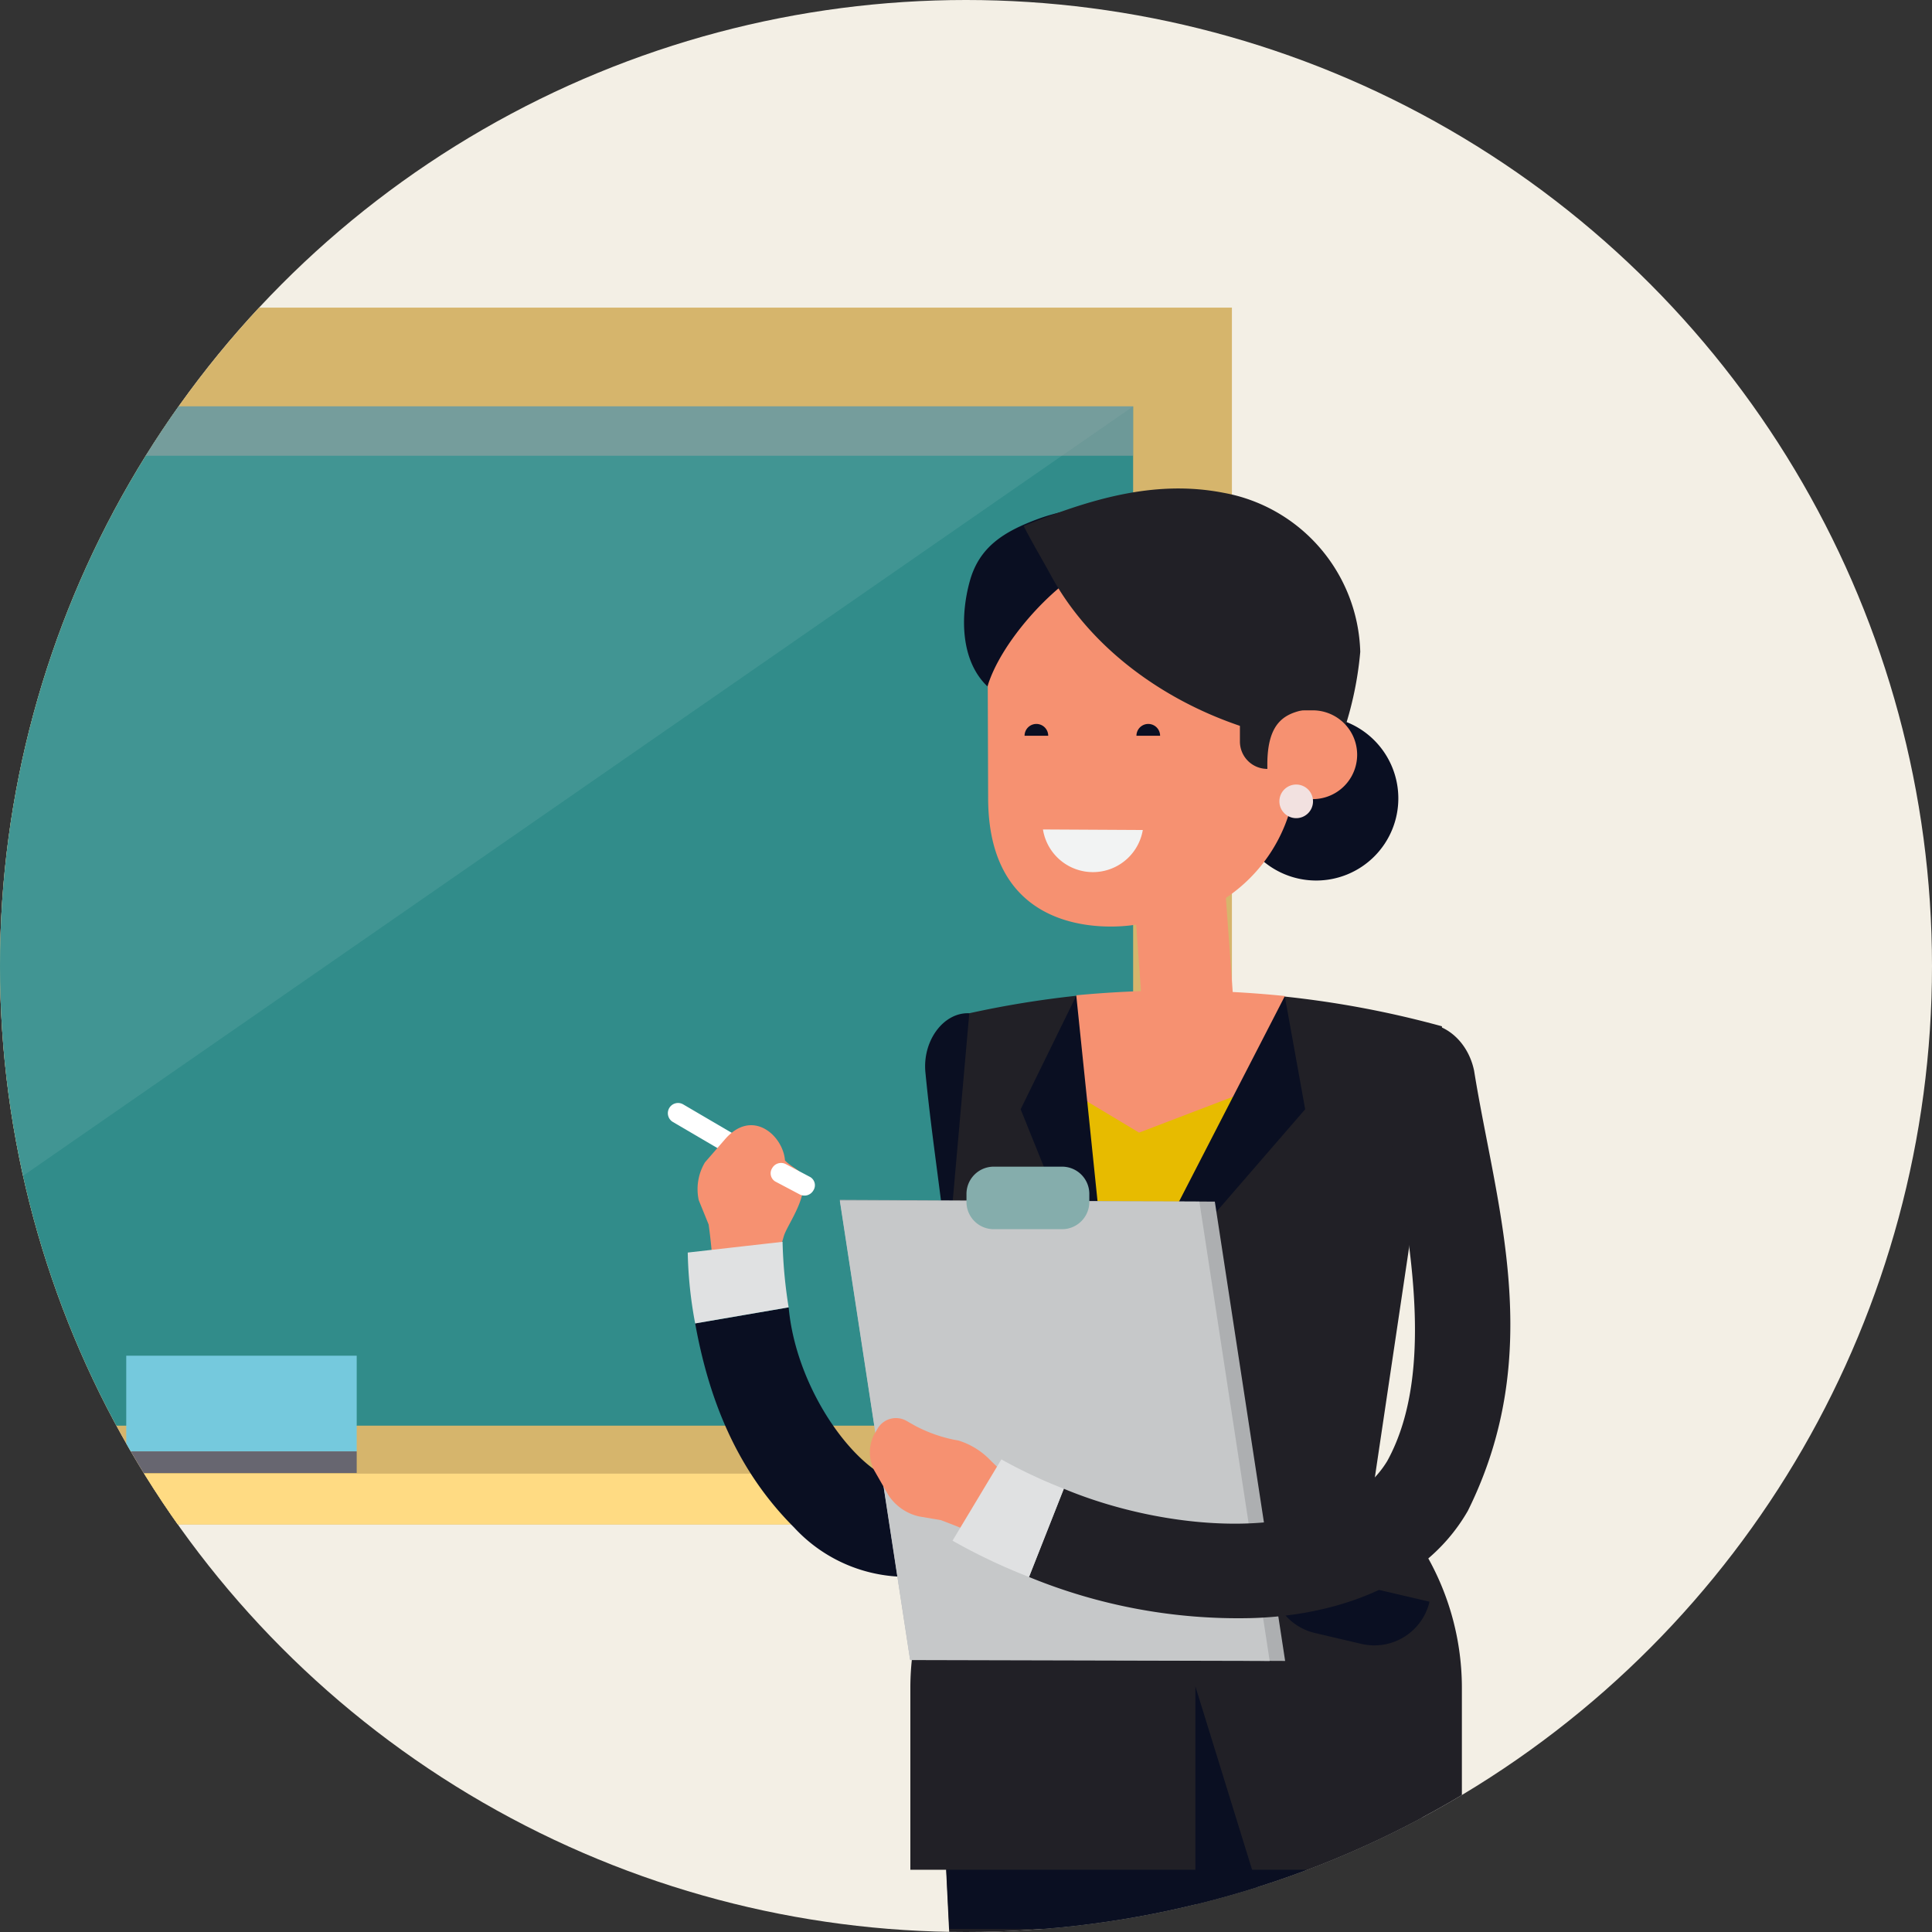
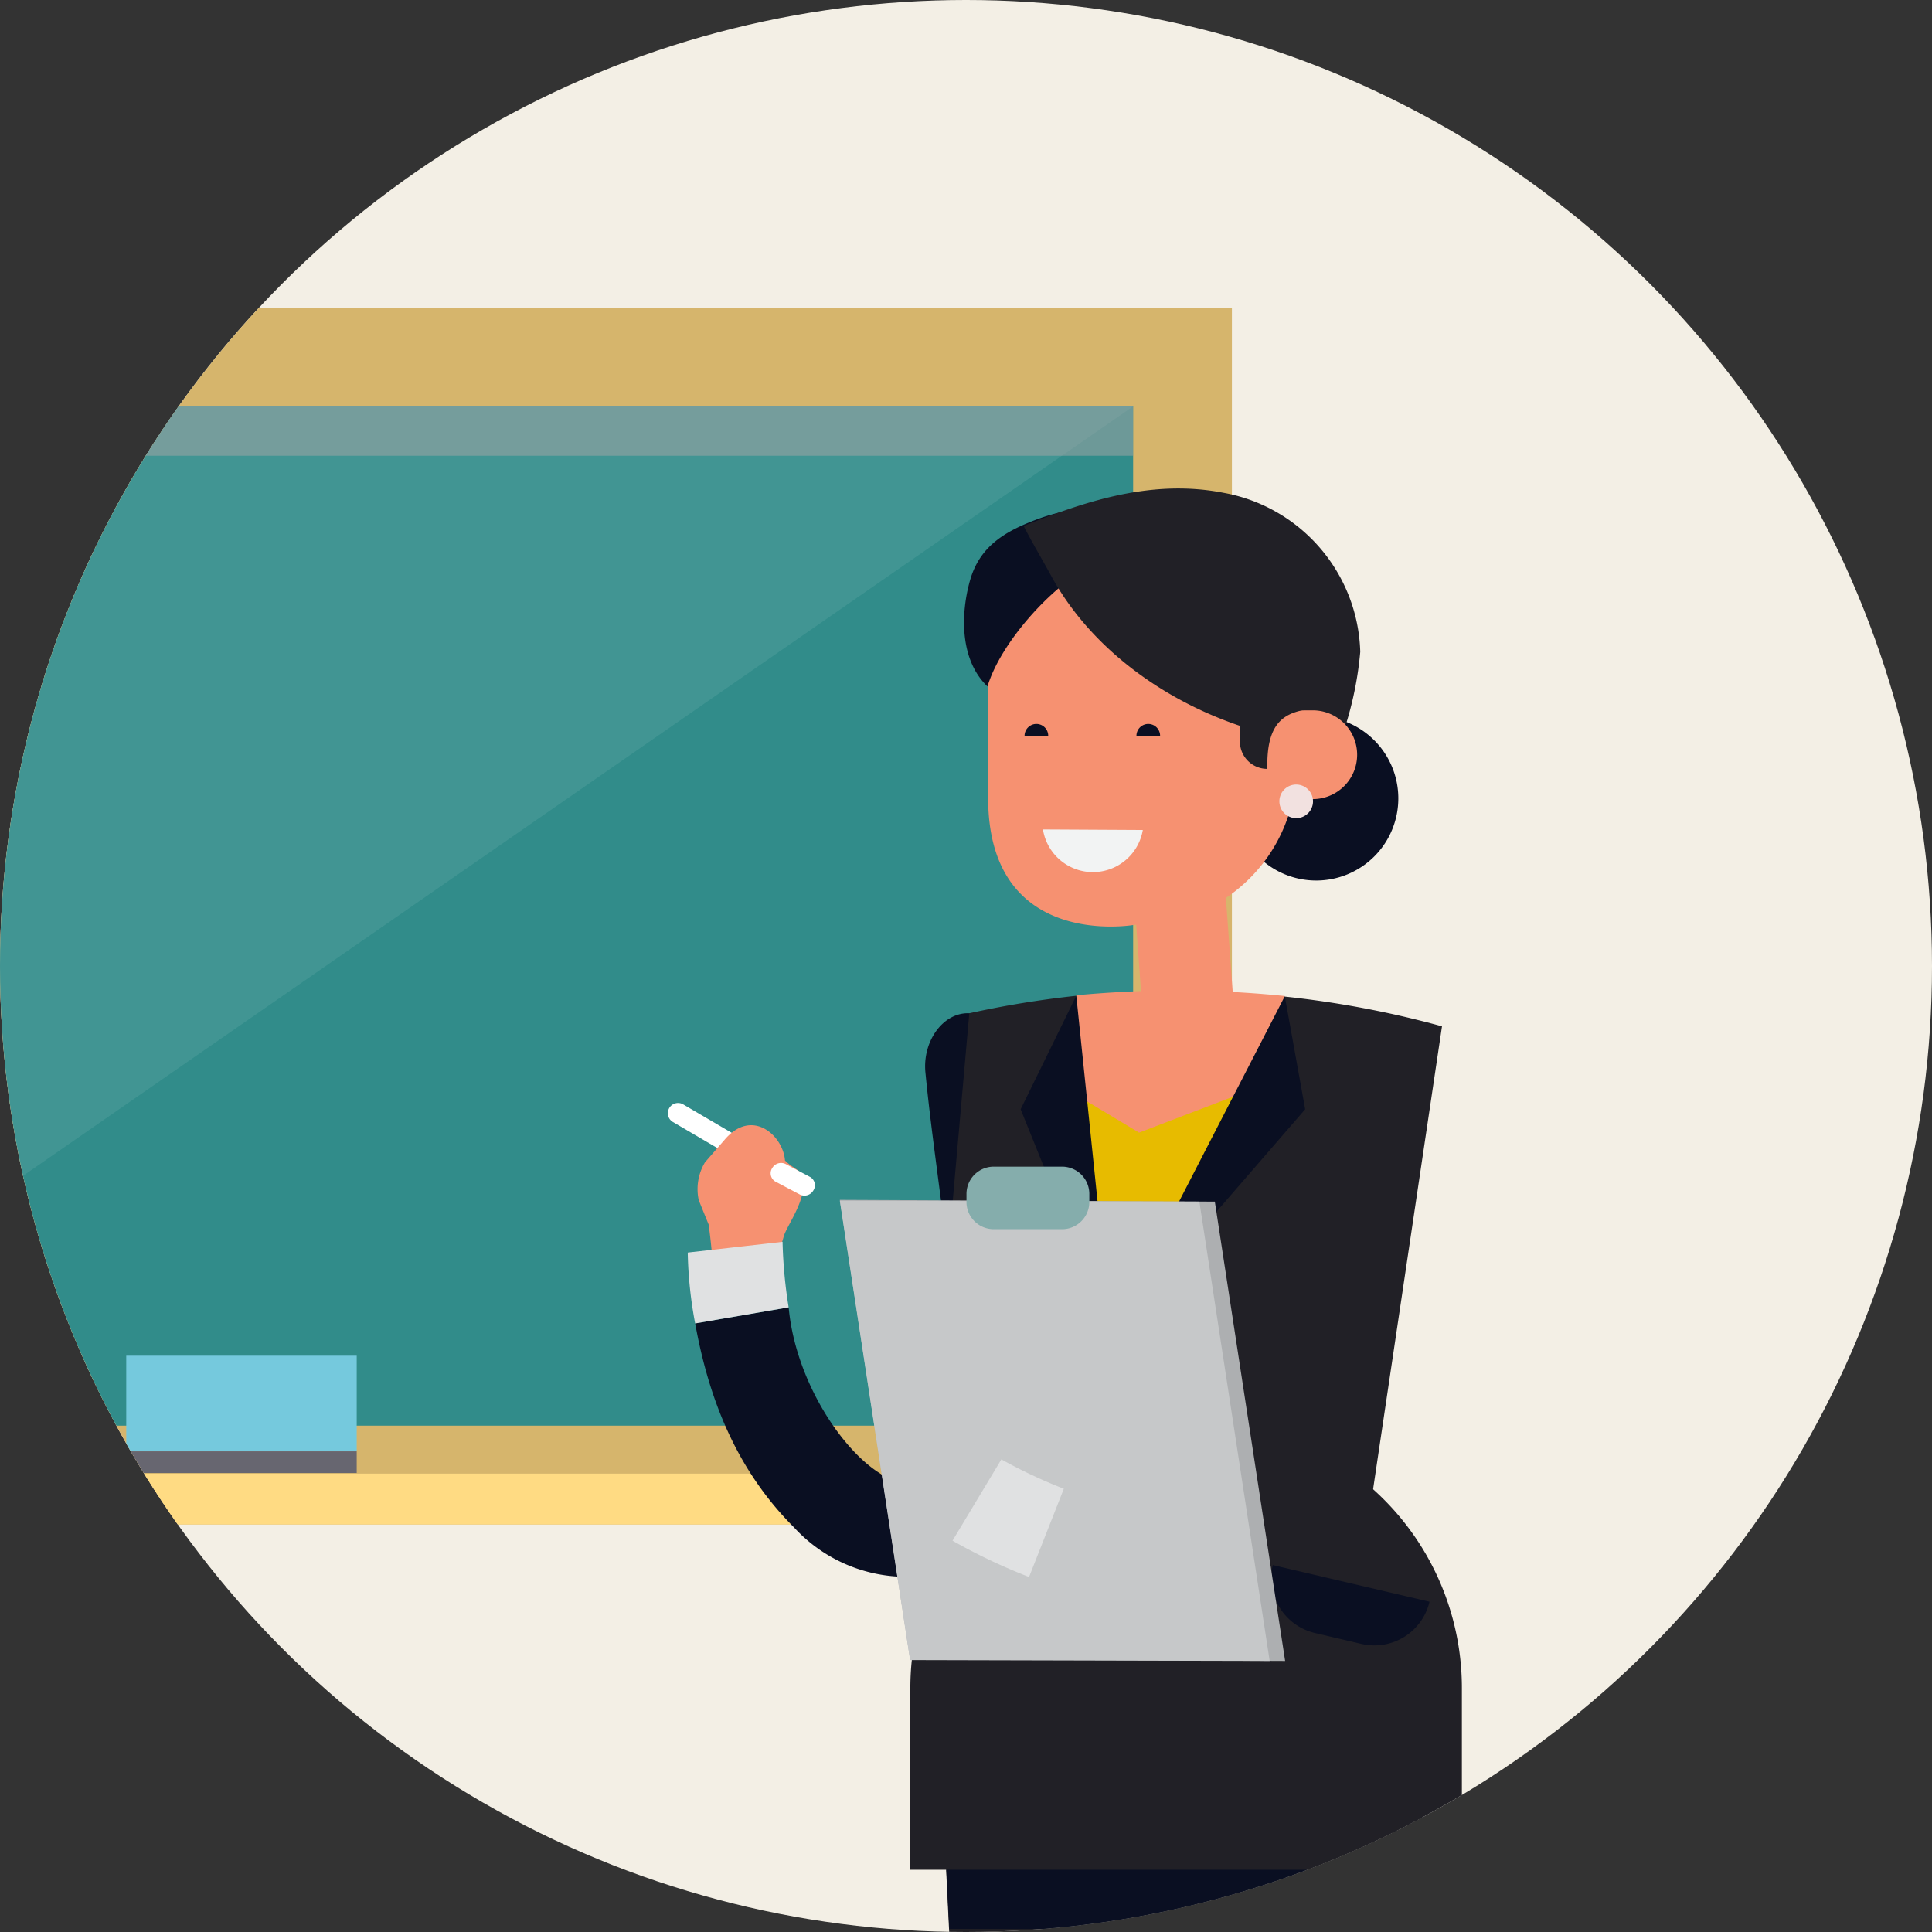
<svg xmlns="http://www.w3.org/2000/svg" width="150" height="150" viewBox="0 0 150 150">
  <rect x="0" y="0" width="150" height="150" fill="#333333" stroke="none" />
  <defs>
    <clipPath id="clip-path">
      <circle id="Ellipse_107" data-name="Ellipse 107" cx="75" cy="75" r="75" transform="translate(11885.168 2364.088)" fill="none" />
    </clipPath>
  </defs>
  <g id="Group_3879" data-name="Group 3879" transform="translate(-11885.168 -2364.088)">
    <g id="Group_3878" data-name="Group 3878" clip-path="url(#clip-path)">
      <g id="Group_3853" data-name="Group 3853">
        <g id="Group_3852" data-name="Group 3852">
          <circle id="Ellipse_106" data-name="Ellipse 106" cx="75" cy="75" r="75" transform="translate(11885.168 2364.088)" fill="#f3efe5" />
        </g>
      </g>
      <g id="Group_3855" data-name="Group 3855">
        <rect id="Rectangle_1951" data-name="Rectangle 1951" width="129.513" height="94.473" transform="translate(11851.3 2387.97)" fill="#d6b56c" />
        <rect id="Rectangle_1952" data-name="Rectangle 1952" width="114.176" height="79.136" transform="translate(11858.968 2395.639)" fill="#318c8a" />
        <path id="Path_7033" data-name="Path 7033" d="M11973.143,2395.637l-114.172,79.139v-79.139Z" fill="#fff" opacity="0.08" />
        <rect id="Rectangle_1953" data-name="Rectangle 1953" width="136.544" height="3.941" transform="translate(11847.784 2478.502)" fill="#ffdb83" />
        <path id="Path_7034" data-name="Path 7034" d="M11890.76,2476.334a1.991,1.991,0,0,1-1.837,2.117h-11.5a1.993,1.993,0,0,1-1.837-2.117h0a1.993,1.993,0,0,1,1.837-2.117h11.5a1.991,1.991,0,0,1,1.837,2.117Z" fill="#f0f0f0" />
        <path id="Path_7035" data-name="Path 7035" d="M11973.14,2395.635v3.835h-110.12v75.3h-4.052v-79.139Z" fill="#a5a5a5" opacity="0.52" style="mix-blend-mode: multiply;isolation: isolate" />
        <g id="Group_3854" data-name="Group 3854">
          <rect id="Rectangle_1954" data-name="Rectangle 1954" width="17.893" height="7.43" transform="translate(11894.97 2469.344)" fill="#75c9dd" />
          <rect id="Rectangle_1955" data-name="Rectangle 1955" width="17.893" height="1.678" transform="translate(11894.97 2476.773)" fill="#676670" />
        </g>
      </g>
      <g id="Group_3877" data-name="Group 3877">
        <g id="Group_3856" data-name="Group 3856">
          <line id="Line_102" data-name="Line 102" x1="12.486" transform="translate(11943.645 2613.51)" fill="none" stroke="#0a0f22" stroke-linecap="round" stroke-width="0.159" />
          <path id="Path_7036" data-name="Path 7036" d="M11999.024,2613.51h-40.843" fill="none" stroke="#0a0f22" stroke-linecap="round" stroke-width="0.159" />
          <line id="Line_103" data-name="Line 103" x1="51.627" transform="translate(11939.063 2609.939)" fill="none" stroke="#0a0f22" stroke-linecap="round" stroke-width="0.159" />
-           <line id="Line_104" data-name="Line 104" x1="10.43" transform="translate(11992.833 2609.939)" fill="none" stroke="#0a0f22" stroke-linecap="round" stroke-width="0.159" />
          <line id="Line_105" data-name="Line 105" x1="23.75" transform="translate(11952.984 2617.353)" fill="none" stroke="#0a0f22" stroke-linecap="round" stroke-width="0.159" />
          <line id="Line_106" data-name="Line 106" x1="8.707" transform="translate(11980.422 2617.353)" fill="none" stroke="#0a0f22" stroke-linecap="round" stroke-width="0.159" />
        </g>
        <g id="Group_3876" data-name="Group 3876">
-           <path id="Path_7037" data-name="Path 7037" d="M11944.423,2455.309a.792.792,0,1,0,.8-1.367l-7.011-4.109a.791.791,0,1,0-.8,1.366Z" fill="#fff" />
+           <path id="Path_7037" data-name="Path 7037" d="M11944.423,2455.309a.792.792,0,1,0,.8-1.367l-7.011-4.109a.791.791,0,1,0-.8,1.366" fill="#fff" />
          <g id="Group_3857" data-name="Group 3857">
            <path id="Path_7038" data-name="Path 7038" d="M11941.421,2452.584l-1.52,1.749a4.05,4.05,0,0,0-.483,2.937l.768,1.888a41.8,41.8,0,0,1,.4,5.306l4.193-.216s.518-1.612,1.239-4.167c.24-.851,1.826-2.893,1.487-4.5-.146-.7-.656-.677-1.391-1.391C11945.976,2452.254,11943.555,2450.063,11941.421,2452.584Z" fill="#f69171" />
          </g>
          <g id="Group_3858" data-name="Group 3858">
            <path id="Path_7039" data-name="Path 7039" d="M11946.4,2465.591c.826,9.168,9.957,18.2,11.892,11.109,2.226-8.065-.275-18.984-1.269-29.291-.271-2.483,1.388-4.743,3.4-4.652a4.19,4.19,0,0,1,3.925,3.936c.721,10.161,4,20.21.873,32.492-.86,3.095-4.352,6.995-8.418,7.26a11.856,11.856,0,0,1-9.982-3.765c-4.571-4.565-6.656-10.172-7.68-15.842Z" fill="#0a0f22" />
            <path id="Path_7040" data-name="Path 7040" d="M11938.564,2461.336l7.362-.833a37.287,37.287,0,0,0,.472,5.088l-7.258,1.247A32.7,32.7,0,0,1,11938.564,2461.336Z" fill="#e0e1e2" />
          </g>
          <g id="Group_3860" data-name="Group 3860">
            <g id="Group_3859" data-name="Group 3859">
              <path id="Path_7041" data-name="Path 7041" d="M11969.548,2609.837h2.482l2.07-8.478-4.693,1.43Z" fill="#0a0f22" />
-               <path id="Path_7042" data-name="Path 7042" d="M11964.239,2608.516l8-4.707a4.163,4.163,0,0,0-4.283-7.14l-15.9,9.449A9.259,9.259,0,0,0,11964.239,2608.516Z" fill="#212026" />
              <path id="Path_7043" data-name="Path 7043" d="M11966.163,2602.954l4.333-2.548a2.253,2.253,0,1,0-2.321-3.863l-8.607,5.113A5.016,5.016,0,0,0,11966.163,2602.954Z" fill="#f69171" />
            </g>
            <path id="Path_7044" data-name="Path 7044" d="M11963.767,2514.717v88.093l6.336-5.351v-82.741Z" fill="#f69171" />
            <rect id="Rectangle_1956" data-name="Rectangle 1956" width="6.337" height="34.26" transform="translate(11963.768 2514.717)" fill="#f4826b" />
          </g>
          <g id="Group_3862" data-name="Group 3862">
            <g id="Group_3861" data-name="Group 3861">
              <path id="Path_7045" data-name="Path 7045" d="M11988.243,2609.837h2.481l2.071-8.478-4.7,1.43Z" fill="#0a0f22" />
              <path id="Path_7046" data-name="Path 7046" d="M11982.935,2608.516l8-4.707a4.163,4.163,0,0,0-4.282-7.14l-15.9,9.449A9.258,9.258,0,0,0,11982.935,2608.516Z" fill="#212026" />
              <path id="Path_7047" data-name="Path 7047" d="M11984.858,2602.954l4.333-2.548a2.253,2.253,0,1,0-2.321-3.863l-8.608,5.113A5.017,5.017,0,0,0,11984.858,2602.954Z" fill="#f69171" />
            </g>
            <path id="Path_7048" data-name="Path 7048" d="M11982.461,2514.717v88.093l6.336-5.351v-82.741Z" fill="#f69171" />
            <rect id="Rectangle_1957" data-name="Rectangle 1957" width="6.337" height="34.26" transform="translate(11982.463 2514.717)" fill="#f4826b" />
          </g>
          <path id="Path_7049" data-name="Path 7049" d="M11984.925,2441.463a76.251,76.251,0,0,1,12.2,2.308l-6.513,43.751h-27.849l-3.94-26.631,1.6-18.134a76.637,76.637,0,0,1,8.3-1.356Z" fill="#212026" />
          <path id="Path_7050" data-name="Path 7050" d="M11960.253,2542.5h33.5l2.409-49.082h-38.313Z" fill="#212026" />
          <path id="Path_7051" data-name="Path 7051" d="M11976.567,2474.425h1.381a20.719,20.719,0,0,1,20.72,20.72v14.11h-42.82v-14.11A20.719,20.719,0,0,1,11976.567,2474.425Z" fill="#212026" />
          <path id="Path_7052" data-name="Path 7052" d="M11984.925,2441.463l1.576,8.748-15.066,17.4-7.024-17.4,4.317-8.811Z" fill="#0a0f22" />
          <path id="Path_7053" data-name="Path 7053" d="M11958.875,2513.85l-.232-4.594h36.716l-.232,4.594Z" fill="#0a0f22" />
-           <path id="Path_7054" data-name="Path 7054" d="M11977.979,2516.186h6.543l-6.543-21.164Z" fill="#0a0f22" />
          <path id="Path_7055" data-name="Path 7055" d="M11980.9,2449.236l-9.463,18.373-1.855-18Z" fill="#e7bb00" />
          <path id="Path_7056" data-name="Path 7056" d="M11968.728,2441.361c2.558-.238,5.145-.371,7.765-.371a83.894,83.894,0,0,1,8.433.429l-4.026,7.817-7.295,2.788-4.024-2.415Z" fill="#f69171" />
          <path id="Path_7057" data-name="Path 7057" d="M11980.978,2426.073a6.378,6.378,0,1,0,6.38-6.377A6.379,6.379,0,0,0,11980.978,2426.073Z" fill="#0a0f22" />
          <g id="Group_3866" data-name="Group 3866">
            <g id="Group_3865" data-name="Group 3865">
              <g id="Group_3864" data-name="Group 3864">
                <g id="Group_3863" data-name="Group 3863">
                  <path id="Path_7058" data-name="Path 7058" d="M11976.38,2428.142a3.546,3.546,0,0,0-3.284,3.795l.858,11.848a3.548,3.548,0,1,0,7.077-.511l-.856-11.85A3.545,3.545,0,0,0,11976.38,2428.142Z" fill="#f69171" />
                </g>
              </g>
            </g>
          </g>
          <path id="Path_7059" data-name="Path 7059" d="M11985.792,2413.865a12.272,12.272,0,0,0-1.512-5.884h-.012l-3.072.011v0l-13.186.048h0l-4.87.018a13.463,13.463,0,0,0-1.294,5.892l.041,12.118c.021,11.862,11.362,9.824,11.362,9.824v-.005c.092,0,.179,0,.272.007a12.354,12.354,0,0,0,12.3-12.4Z" fill="#f69171" />
          <g id="Group_3868" data-name="Group 3868">
            <g id="Group_3867" data-name="Group 3867">
              <path id="Path_7060" data-name="Path 7060" d="M11973.895,2428.529a3.928,3.928,0,0,1-7.752-.042Z" fill="#f2f3f3" />
            </g>
          </g>
          <path id="Path_7061" data-name="Path 7061" d="M11969.771,2408.083c-3.049,1.6-6.929,5.942-7.935,9.3-2.141-2.035-2.1-5.578-1.366-8.2.741-2.659,2.681-3.821,5.173-4.761a15.081,15.081,0,0,1,4.276-.921Z" fill="#0a0f22" />
          <path id="Path_7062" data-name="Path 7062" d="M11984.482,2421.3c-7.4-1.665-14.262-6.182-17.71-12.519-.707-1.3-1.456-2.541-2.126-3.856,4.977-2.011,10.075-3.637,15.514-2.577a12.917,12.917,0,0,1,10.618,12.349,26.864,26.864,0,0,1-1.574,6.985Z" fill="#212026" />
          <g id="Group_3872" data-name="Group 3872">
            <g id="Group_3871" data-name="Group 3871">
              <g id="Group_3870" data-name="Group 3870">
                <g id="Group_3869" data-name="Group 3869">
                  <path id="Path_7063" data-name="Path 7063" d="M11987.079,2419.239a3.446,3.446,0,1,1,.024,6.892l-5.6.02.18-6.889Z" fill="#f69171" />
                </g>
              </g>
            </g>
          </g>
          <g id="Group_3873" data-name="Group 3873">
            <path id="Path_7064" data-name="Path 7064" d="M11984.5,2426.3a1.305,1.305,0,1,0,1.312-1.3A1.3,1.3,0,0,0,11984.5,2426.3Z" fill="#f2e1e0" />
          </g>
          <path id="Path_7065" data-name="Path 7065" d="M11987.1,2417.785l.007,1.3c-1.936.285-3.642.744-3.539,4.7a2.125,2.125,0,0,1-2.133-2.121l0-1.536a3.435,3.435,0,0,0-1.633-2.34Z" fill="#212026" />
          <path id="Path_7066" data-name="Path 7066" d="M11971.162,2470.511a1.2,1.2,0,1,1,1.2,1.2A1.2,1.2,0,0,1,11971.162,2470.511Z" fill="#0a0f22" />
          <path id="Path_7067" data-name="Path 7067" d="M11971.162,2481.668a1.2,1.2,0,1,1,1.2,1.2A1.2,1.2,0,0,1,11971.162,2481.668Z" fill="#0a0f22" />
          <path id="Path_7068" data-name="Path 7068" d="M11983.987,2485.6a4.388,4.388,0,0,0,3.277,5.275l3.616.847a4.4,4.4,0,0,0,5.276-3.278Z" fill="#0a0f22" />
          <path id="Path_7069" data-name="Path 7069" d="M11955.827,2492.906l29.119.137-5.459-35.662-29.115-.137Z" fill="#adafb1" />
          <path id="Path_7070" data-name="Path 7070" d="M11955.827,2492.975l27.919.068-5.459-35.662-27.915-.07Z" fill="#c6c8c9" />
          <g id="Group_3874" data-name="Group 3874">
-             <path id="Path_7071" data-name="Path 7071" d="M11953.045,2475.446a3.066,3.066,0,0,0-.015,2.78l1.105,1.931a3.87,3.87,0,0,0,2.382,1.665l1.688.287a49.106,49.106,0,0,1,5.173,2.251l1.8-3.793s-1.173-1.222-3.081-3.068a5.806,5.806,0,0,0-2.531-1.573l-.345-.061a11.39,11.39,0,0,1-2.983-1.069l-.706-.4a1.651,1.651,0,0,0-2.218.592Z" fill="#f69171" />
-           </g>
+             </g>
          <g id="Group_3875" data-name="Group 3875">
-             <path id="Path_7072" data-name="Path 7072" d="M11967.763,2479.674c8.587,3.585,21.181,4.312,25.109-2.15,4.007-7.285,1.567-18.748-.455-28.809-.5-2.392.711-4.724,2.7-5.107s4,1.19,4.5,3.61c1.676,10.454,5.639,21.829-.485,34.169-3.658,6.374-11.325,8.2-16.887,8.331a42.758,42.758,0,0,1-17.188-3.194Z" fill="#212026" />
            <path id="Path_7073" data-name="Path 7073" d="M11959.121,2483.706l3.792-6.311a38.868,38.868,0,0,0,4.85,2.279l-2.7,6.85A45.145,45.145,0,0,1,11959.121,2483.706Z" fill="#e0e1e2" />
          </g>
          <path id="Path_7074" data-name="Path 7074" d="M11947.263,2456.826a.794.794,0,0,0,1.053-.311.74.74,0,0,0-.237-1.039l-1.905-1.008a.791.791,0,0,0-1.052.311.74.74,0,0,0,.237,1.04Z" fill="#fff" />
          <path id="Rectangle_1958" data-name="Rectangle 1958" d="M2.118,0h5.3A2.117,2.117,0,0,1,9.538,2.117v.621A2.117,2.117,0,0,1,7.421,4.855h-5.3A2.117,2.117,0,0,1,0,2.738v-.62A2.118,2.118,0,0,1,2.118,0Z" transform="translate(11960.205 2454.667)" fill="#85adac" />
          <path id="Path_7075" data-name="Path 7075" d="M11975.238,2421.213a.918.918,0,0,0-1.836,0Z" fill="#0a0f22" />
          <path id="Path_7076" data-name="Path 7076" d="M11966.551,2421.213a.918.918,0,0,0-1.836,0Z" fill="#0a0f22" />
        </g>
      </g>
    </g>
  </g>
</svg>